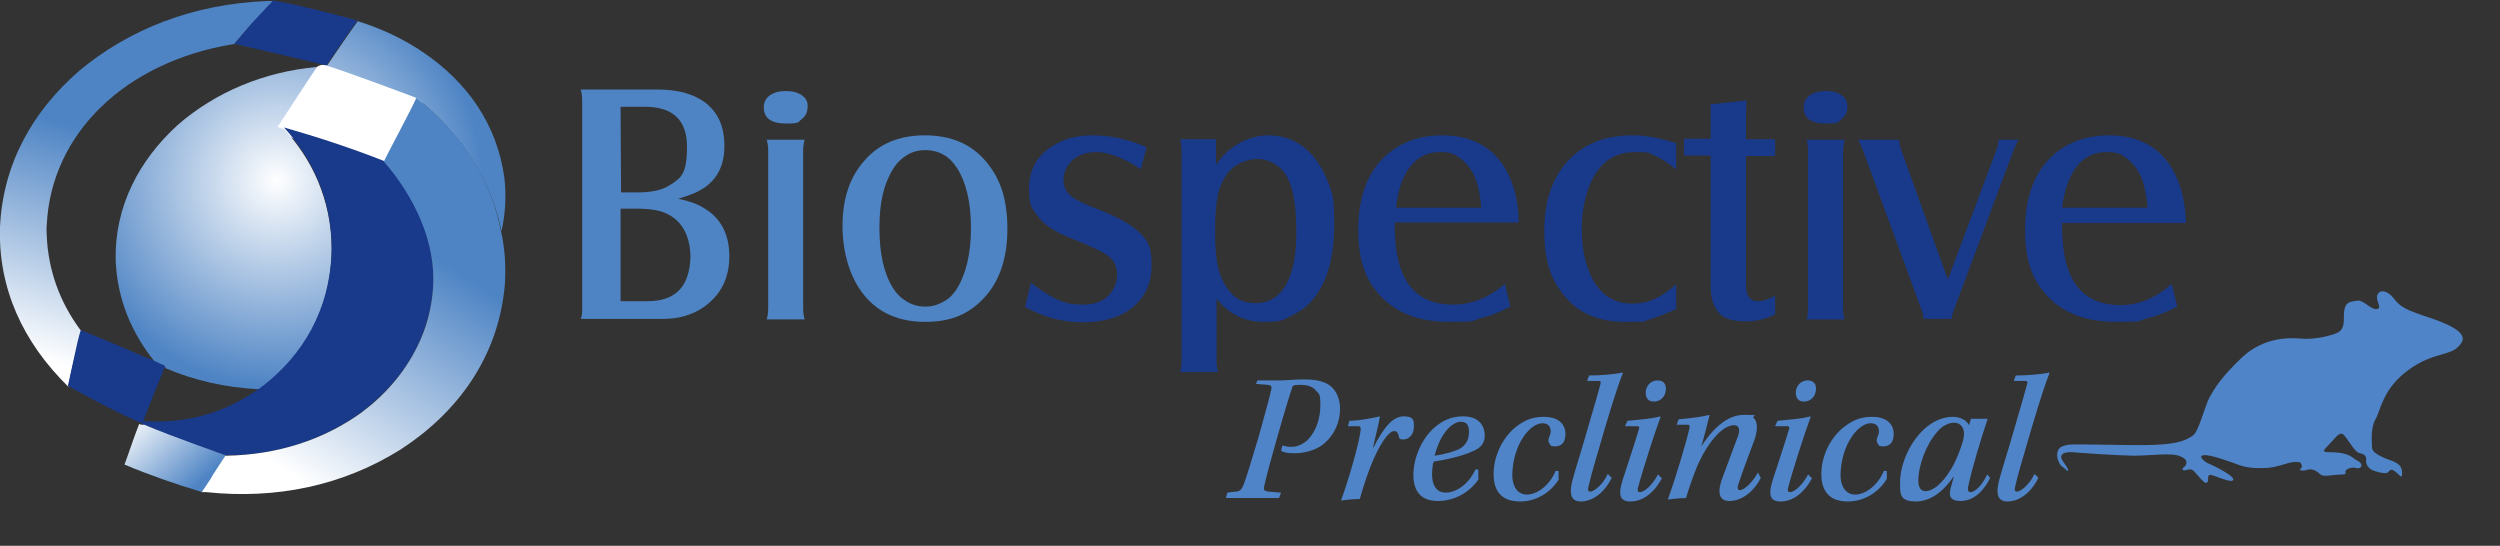
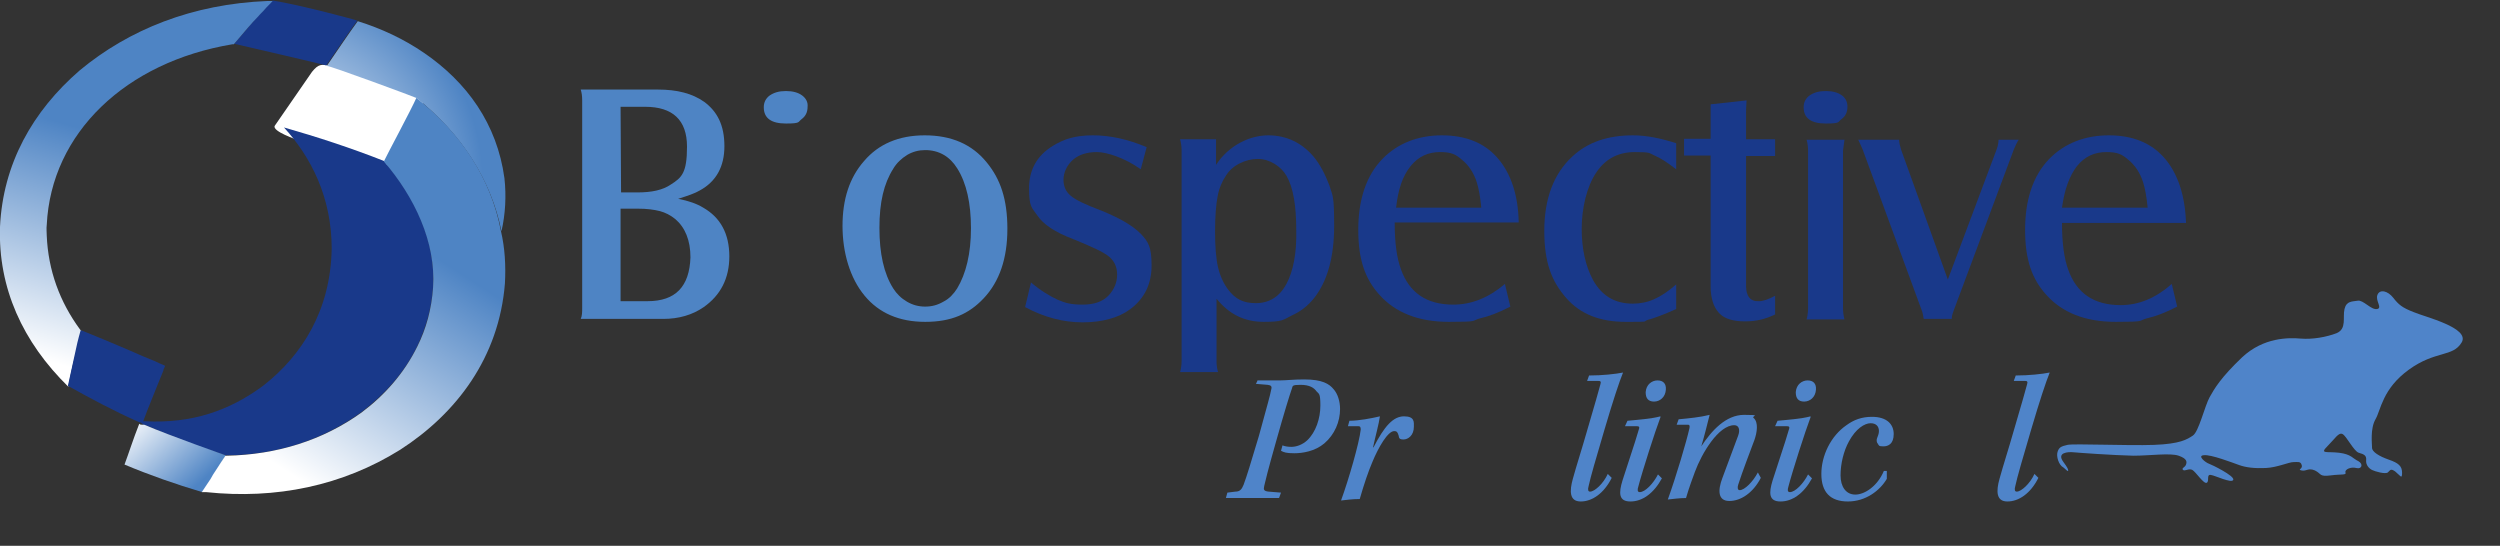
<svg xmlns="http://www.w3.org/2000/svg" version="1.1" id="Layer_1" x="0px" y="0px" viewBox="0 0 508 110.9" style="enable-background:new 0 0 508 110.9;" xml:space="preserve">
  <rect x="0" y="0" width="508" height="110.9" fill="#333333" stroke="none" />
  <style type="text/css">
	.st0{fill:#4F84C9;}
	.st1{fill:#4E84C4;}
	.st2{fill:#FFFFFF;}
	.st3{fill:#19398A;}
	.st4{fill:url(#SVGID_1_);}
	.st5{fill:url(#SVGID_00000145026277983227084270000014361916517538570138_);}
	.st6{fill:url(#SVGID_00000031897746176637770070000014441110010782049952_);}
	.st7{fill:url(#SVGID_00000005974987711703126740000018109816030115369899_);}
	.st8{fill:url(#SVGID_00000155867734354940170680000011401141269311953073_);}
</style>
  <g>
    <path class="st0" d="M255.6,77.3c0.8,0,3,0,4.4,0s2.8-0.2,5-0.2c3.7,0,5.1,0.9,6,2c0.8,0.9,1.3,2.4,1.3,4c0,2.6-1.1,5.2-3.2,7   c-1.9,1.6-4.4,2-6.1,2s-2.1-0.2-2.7-0.5l0.3-1.1c0.5,0.2,1.1,0.3,1.8,0.3c1,0,2.2-0.4,3.2-1.3c1.8-1.7,2.7-4.5,2.7-7.1   s-0.3-2.3-0.8-2.9c-0.5-0.7-1.4-1.3-3.2-1.3s-1.6,0.2-1.8,0.8c-0.4,1.1-1.6,5-3.2,10.7c-1.7,6-2.2,8.1-2.4,9   c-0.2,0.8-0.1,1.1,0.9,1.2l2.5,0.2l-0.4,1.1c-1.4,0-3.4,0-5.8,0c-2.4,0-4.2,0-5,0l0.3-1.1l1.6-0.2c0.9,0,1.3-0.4,1.7-1.4   c0.7-1.9,1.3-3.9,3.1-9.9c1.7-6.2,2.3-8.3,2.5-9.4c0.2-0.7,0-0.9-0.7-1l-2.4-0.2l0.4-0.8L255.6,77.3z" />
    <path class="st0" d="M274.2,85.5c1.9,0,4.5-0.5,6.2-0.9c-0.2,1.5-1,4.4-1.4,6.3h0.1c2.2-4.3,4-6.3,6.2-6.3s2,1.2,2,2.1   c0,1.8-1.2,2.6-2.1,2.6s-0.9-0.3-1-0.8c-0.2-0.6-0.3-0.9-0.9-0.9c-1.3,0-3.2,3.3-4.4,6.2c-0.9,2.1-1.7,4.5-2.6,7.6   c-1.5,0-2.8,0.2-3.8,0.3c1.6-4.4,3.7-11.7,4-14.4c0-0.5-0.1-0.7-0.5-0.7h-2.1L274.2,85.5L274.2,85.5z" />
-     <path class="st0" d="M300.5,97.3c-1.8,2.7-4.9,4.5-8.3,4.5s-5-1.9-5-5.3s1.7-7.8,5-10.2c1.6-1.2,3.3-1.7,5.1-1.7   c3.2,0,4.4,1.9,4.4,3.9s-1.4,2.8-2.7,3.3c-1.9,0.9-5.6,1.7-7.7,2c-0.2,0.7-0.3,1.7-0.3,2.6c0,2.1,0.8,3.7,2.8,3.7s4.6-1.6,6-4.7   h0.6v1.9L300.5,97.3z M291.5,92.6c1.6-0.2,3.8-0.8,4.9-1.3c1.4-0.7,2.1-1.9,2.1-3.5s-0.6-2.1-1.7-2.1S293,87,291.5,92.6z" />
-     <path class="st0" d="M316.8,97.3c-1.4,2.4-4.3,4.6-7.9,4.6s-5.4-1.9-5.4-5.6s1.9-7.7,5-9.9c1.5-1.1,3.1-1.7,5.2-1.7   c3,0,4.4,1.5,4.4,3.5s-1.1,2.5-2.1,2.5s-0.9-0.2-1.1-0.5c-0.3-0.3-0.3-0.8-0.2-1.1c0.2-0.5,0.4-1,0.4-1.5c0-0.9-0.5-1.6-1.7-1.6   s-3,1.1-4.4,3.7c-1.1,2-1.7,4.6-1.7,6.9s1.1,3.9,3,3.9s4.5-1.7,5.8-4.8h0.6v1.6H316.8z" />
    <path class="st0" d="M322.9,76.3c2.7,0,5.4-0.3,6.9-0.6c-0.8,2-2,5.6-3.8,11.7c-1.7,5.8-2.8,9.5-3.2,11.4c-0.2,0.7-0.1,1.1,0.3,1.1   c0.9,0,2.7-1.6,3.6-3.6l0.8,0.8c-1.6,3.2-4,4.8-6.3,4.8s-2.3-2.1-1.6-4.6c0.8-2.9,1.7-5.6,2.9-9.8c1.7-5.8,2.3-7.9,2.7-9.4   c0.2-0.6,0-0.7-0.5-0.7h-2.2L322.9,76.3L322.9,76.3z" />
    <path class="st0" d="M330.7,85.5c2.1-0.2,4.9-0.4,6.7-0.9v0.2c-1,2.6-3.7,11-4.5,14.1c-0.2,0.6-0.2,1.1,0.3,1.1   c1.1,0,2.8-1.8,3.7-3.6l0.8,0.8c-1.7,3.1-4,4.7-6.4,4.7s-2.4-1.7-1.6-4.3c0.9-2.9,2.5-7.5,3.3-10.3c0.2-0.5,0.1-0.7-0.4-0.7h-2.4   L330.7,85.5z M338.5,79.2c-0.1,1.5-1.2,2.4-2.4,2.4s-1.7-0.7-1.7-1.9c0.1-1.6,1.3-2.4,2.4-2.4C338,77.3,338.6,78,338.5,79.2z" />
    <path class="st0" d="M357.8,97.1c-1.6,3.1-4.1,4.7-6.4,4.7s-2.4-2.1-1.4-4.7c1-2.7,2.3-6.2,3.2-8.6c0.4-1.1,0.2-2.1-0.8-2.1   c-3.2,0-6.6,5.7-8,9.5c-0.5,1.4-1.1,2.9-1.8,5.3c-1.3,0-2.7,0.2-3.7,0.3c1.7-4.7,3.8-11.8,4.4-14.5c0.1-0.5,0-0.7-0.3-0.7h-2.3   l0.4-1.1c2.1-0.2,4.3-0.4,6.3-0.9c-0.5,2-1.1,4.4-1.7,6.4c2.1-3.2,5-6.4,8.7-6.4s1.5,0.2,1.9,0.6c1.1,0.9,0.7,3.1,0.2,4.5   c-1,2.7-2.4,6.3-3.3,9.1c-0.2,0.6-0.1,1.1,0.3,1.1c1,0,2.7-1.7,3.7-3.6L357.8,97.1L357.8,97.1z" />
    <path class="st0" d="M361.2,85.5c2.1-0.2,4.9-0.4,6.7-0.9v0.2c-1,2.6-3.7,11-4.5,14.1c-0.2,0.6-0.2,1.1,0.3,1.1   c1.1,0,2.8-1.8,3.7-3.6l0.8,0.8c-1.7,3.1-4,4.7-6.4,4.7s-2.4-1.7-1.6-4.3c0.9-2.9,2.5-7.5,3.3-10.3c0.2-0.5,0.1-0.7-0.4-0.7h-2.4   L361.2,85.5z M369,79.2c-0.1,1.5-1.2,2.4-2.4,2.4s-1.7-0.7-1.7-1.9c0.1-1.6,1.3-2.4,2.4-2.4C368.5,77.3,369.1,78,369,79.2z" />
    <path class="st0" d="M383.4,97.3c-1.4,2.4-4.3,4.6-7.9,4.6s-5.4-1.9-5.4-5.6s1.9-7.7,5.1-9.9c1.5-1.1,3.1-1.7,5.2-1.7   c3,0,4.4,1.5,4.4,3.5s-1.1,2.5-2.1,2.5s-0.9-0.2-1.1-0.5c-0.3-0.3-0.3-0.8-0.2-1.1c0.2-0.5,0.4-1,0.4-1.5c0-0.9-0.5-1.6-1.7-1.6   s-3,1.1-4.4,3.7c-1.1,2-1.7,4.6-1.7,6.9s1.1,3.9,3,3.9s4.5-1.7,5.8-4.8h0.6L383.4,97.3L383.4,97.3z" />
-     <path class="st0" d="M404.4,97.1c-1,2.1-3,4.7-6,4.7s-2.2-2-1.7-3.8c0.1-0.3,0.2-0.8,0.3-1.1h-0.1c-1.5,2.3-4.2,5-7.6,5   s-3.2-1.7-3.2-3.9c0-4.2,2.6-9.5,6.3-11.9c1.6-1,3-1.4,4.4-1.4s2.8,0.6,3.3,1.7l0.4-1.3h3.4c-1.3,3.8-3.3,10.5-3.9,13.5   c-0.2,0.7-0.2,1.4,0.4,1.4c1,0,2.5-1.6,3.4-3.6L404.4,97.1L404.4,97.1z M391.2,99.8c1.6,0,3.5-1.5,5.4-4.7c0.9-1.5,2.5-5.4,2.5-6.9   s-0.9-2.3-2-2.3s-2.3,0.5-3.5,1.9c-2.2,2.5-3.8,6.8-3.8,9.9C389.8,98.8,390.2,99.8,391.2,99.8z" />
    <path class="st0" d="M409.6,76.3c2.7,0,5.4-0.3,6.9-0.6c-0.8,2-2,5.6-3.8,11.7c-1.7,5.8-2.8,9.5-3.2,11.4c-0.2,0.7-0.1,1.1,0.3,1.1   c0.9,0,2.7-1.6,3.6-3.6l0.8,0.8c-1.6,3.2-4,4.8-6.3,4.8s-2.3-2.1-1.6-4.6c0.8-2.9,1.7-5.6,2.9-9.8c1.7-5.8,2.3-7.9,2.7-9.4   c0.2-0.6,0-0.7-0.5-0.7h-2.2L409.6,76.3L409.6,76.3z" />
  </g>
  <path class="st0" d="M420.1,95.7c0,0,0.7,0.2-0.8-1.8s1-2.1,2-2s8,0.6,12.2,0.7c3.3,0,7.5-0.6,9.2,0s1.7,1.2,1.5,1.8  c-0.2,0.6-1,0.7-0.6,1.1c0.4,0.3,1.2-0.4,1.9,0s2.3,2.9,2.9,2.6s-0.1-1.7,0.8-1.6s4.3,1.8,4.6,1c0.3-0.8-4.4-3.1-5-3.3  s-2.4-1.6-1-1.7c1.4-0.2,5.8,1.5,7.2,2c1.4,0.5,3.1,0.7,5.4,0.6s4.7-1.2,5.6-1.2s1.5-0.2,1.7,0.6c0.3,0.8-1,0.9,0,1.1s1.3-0.6,2.7,0  c1.4,0.7,0.8,1.3,3.2,1c2.3-0.3,3.2,0,3-0.6s1.1-1.2,2.2-0.9c1.1,0.3,1.5-0.8,0.4-1.4c-1.1-0.5-1.4-1.4-3.9-1.7  c-2.5-0.3-4,0.3-2.4-1.3c1.6-1.6,2.3-2.9,3.1-2.5c0.8,0.4,2.3,3.5,3.3,3.8s1.6,0.5,1.5,1.5s0.6,1.7,1.2,2s2.7,0.9,3.2,0.5  s0.5-0.9,1.5-0.2c1,0.8,1.4,1.7,1.4,0.3s-0.7-2-2.7-2.7S482,91.8,482,91s-0.4-3.9,0.7-5.8s1.4-6.2,6.8-10.1s8.9-2.5,10.7-5.5  c1.8-3-7.5-5.2-9.8-6.2c-2.3-0.9-3-1.5-4.1-2.9s-2.7-1.8-3.2-0.6s1.1,2.7-0.1,2.9s-2.8-1.9-3.9-1.7s-2.3,0-2.7,1.7  c-0.4,1.7,0.5,4-1.6,4.9c-2.1,0.8-4.9,1.3-7.3,1.1c-2.4-0.2-7.5-0.3-11.9,3.8c-4.3,4.1-5.6,6.3-6.6,8.1c-1,1.8-2.2,7-3.4,7.8  s-2.6,1.7-7.9,1.9s-16.3-0.3-17.6,0s-1.7,0.5-2,1.4s0.2,2.7,1.2,3.2C420,95.6,420.1,95.7,420.1,95.7L420.1,95.7z" />
  <path class="st1" d="M142.9,42.2c-1.3-0.8-3-1.4-5.1-1.8c1.9-0.6,3.4-1.1,4.4-1.7c3.3-1.8,5-4.8,5-9s-1.4-7-4.1-9  c-2.4-1.7-5.5-2.5-9.4-2.5H118c0.2,0.6,0.3,1.3,0.3,2.2v42.1c0,0.9,0,1.7-0.3,2.3h16.8c3.1,0,5.9-0.8,8.2-2.4  c3.4-2.4,5.2-5.8,5.2-10.3C148.2,47.5,146.4,44.2,142.9,42.2L142.9,42.2z M126.1,21.7h5c5.6,0,8.5,2.7,8.5,8.1s-1.1,6.3-3.3,7.7  c-1.6,1.1-3.8,1.6-6.8,1.6h-3.3L126.1,21.7L126.1,21.7L126.1,21.7z M131.6,61.2h-5.5V42.4h3.5c1.9,0,3.3,0.2,4.5,0.5  c1.1,0.3,2.1,0.8,3.1,1.6c2,1.7,3.1,4.3,3.1,7.8C140.1,58.2,137.3,61.2,131.6,61.2L131.6,61.2z" />
  <path class="st2" d="M77.3,33.6l-16.1-4.9c-1.2-0.4-5.8-2-5.4-3.1l7.6-11c1.3-1.6,1.9-1.6,3.8-1.2l17.3,5c1.2,0.4,1.8,1.7,1.4,2.8  l-6.3,11.2C79.1,33.7,78.4,34,77.3,33.6z" />
  <path class="st1" d="M163,19.4c-0.8-0.6-1.9-0.9-3.3-0.9s-2.4,0.3-3.3,0.9c-0.8,0.6-1.2,1.4-1.2,2.4c0,2.2,1.5,3.3,4.5,3.3  s2.4-0.3,3.2-0.9s1.2-1.4,1.2-2.5C164.2,20.8,163.8,20,163,19.4L163,19.4z" />
-   <path class="st1" d="M163.5,28.4h-7.7c0.2,0.7,0.3,1.4,0.3,2.3v31.9c0,0.8-0.1,1.6-0.3,2.3h7.7c-0.2-0.7-0.3-1.5-0.3-2.3v-32  C163.2,29.8,163.3,29.1,163.5,28.4z" />
  <path class="st1" d="M187.9,27.5c-5.3,0-9.4,1.8-12.3,5.2c-3,3.4-4.4,7.8-4.4,13.2s1.5,10.6,4.5,14.2c2.9,3.5,7,5.3,12.3,5.3  s8.9-1.6,11.9-4.8c3.2-3.4,4.8-8.1,4.8-14.1s-1.4-10.1-4.2-13.5C197.5,29.3,193.3,27.5,187.9,27.5z M194.5,58.6  c-0.7,1.1-1.6,2.1-2.8,2.7c-1.2,0.7-2.4,1-3.7,1s-2.5-0.3-3.7-1s-2.1-1.6-2.8-2.7c-1.9-3-2.8-7.1-2.8-12.3s0.9-9,2.8-12  c0.7-1.2,1.7-2.1,2.8-2.8c1.2-0.7,2.4-1,3.7-1c2.8,0,5,1.3,6.5,3.7c1.9,3,2.8,7.1,2.8,12.2S196.3,55.6,194.5,58.6z" />
  <path class="st3" d="M223.8,42.8c-3.2-1.2-5.3-2.2-6.2-3c-1-0.8-1.5-1.9-1.5-3.3s0.7-3,2-4.1c1.2-1,2.8-1.5,4.8-1.5s5.7,1.2,8.9,3.5  l1.2-4.5c-3.8-1.6-7.4-2.4-10.9-2.4s-5.8,0.7-8.1,2.1c-3.3,2-4.9,4.9-4.9,8.7s0.6,3.9,1.7,5.5c1.2,1.8,3.6,3.4,7.3,4.8  c3.7,1.5,6.1,2.6,7.2,3.5c1.1,0.9,1.7,2.1,1.7,3.7s-0.6,3-1.7,4.2c-1.2,1.3-3,1.9-5.3,1.9s-3.5-0.3-5.1-1c-1.5-0.7-3.4-1.8-5.4-3.5  l-1.2,5c3.9,2.1,7.8,3.1,11.7,3.1s7.3-0.9,9.7-2.7c2.9-2.2,4.3-5.1,4.3-8.9s-0.7-4.8-2.2-6.4C230.1,45.8,227.5,44.3,223.8,42.8z" />
  <path class="st3" d="M266.9,31.8c-2.4-2.8-5.5-4.3-9.2-4.3s-8,2-10.6,6v-5.2h-7.3c0.2,0.8,0.3,1.5,0.3,2.3v42.8  c0,0.7-0.1,1.5-0.3,2.2h7.7c-0.2-0.7-0.3-1.4-0.3-2.2V60.7c2.6,3.2,5.7,4.7,9.6,4.7s3.9-0.4,5.7-1.3c1.8-0.8,3.3-2,4.5-3.5  c2.7-3.4,4.1-8.3,4.1-14.7s-0.3-6-1-8.3C269.3,35.5,268.3,33.5,266.9,31.8L266.9,31.8z M261.4,57.7c-1.4,2.6-3.5,3.9-6.2,3.9  s-4.2-0.9-5.6-2.7c-1-1.3-1.7-2.9-2.1-4.6c-0.4-1.7-0.6-4.2-0.6-7.3s0.2-5.4,0.5-7c0.3-1.7,0.9-3.1,1.7-4.3c0.7-1.1,1.6-1.9,2.8-2.5  s2.4-0.9,3.7-0.9c1.3,0,2.4,0.4,3.4,1s1.8,1.4,2.4,2.4c1.4,2.4,2,6.1,2,11.1C263.5,51.4,262.8,55.1,261.4,57.7L261.4,57.7z" />
  <path class="st3" d="M304.3,32.1c-2.7-3.1-6.5-4.6-11.3-4.6s-9,1.6-12.1,4.8c-3.3,3.4-4.9,8.3-4.9,14.4s1.4,10,4.3,13.2  c3.2,3.6,7.9,5.5,14.1,5.5s4.5-0.2,6.3-0.7c1.8-0.4,3.9-1.2,6.2-2.4l-1.1-4.6c-3.3,2.8-6.8,4.2-10.5,4.2c-5.4,0-8.9-2.4-10.6-7.1  c-0.9-2.4-1.3-5.6-1.3-9.6h25.2C308.5,39.6,307,35.2,304.3,32.1L304.3,32.1z M283.7,42.1c0.4-3.6,1.3-6.3,2.9-8.3s3.6-2.9,6-2.9  s3.2,0.5,4.4,1.5c1.5,1.2,2.5,2.8,3.1,4.7c0.4,1.3,0.7,3,0.9,5.1h-17.3V42.1z" />
  <path class="st3" d="M319.5,31.8c-3.8,3.5-5.7,8.6-5.7,15.1s1.5,10.3,4.5,13.7c2.8,3.2,6.8,4.8,12,4.8s3.4,0,4.5-0.4  c1.2-0.3,3.1-1,5.8-2.2v-5c-1.6,1.4-3.1,2.4-4.5,3c-1.3,0.6-2.8,0.9-4.3,0.9c-3.7,0-6.3-1.6-8.1-4.8c-1.5-2.8-2.3-6.3-2.3-10.4  s1-8.6,3-11.5c1.8-2.7,4.4-4.1,7.8-4.1s2.8,0.2,4,0.7c1.2,0.5,2.6,1.4,4.4,2.8v-5.3c-3.1-1-6-1.6-8.8-1.6  C326.7,27.5,322.6,28.9,319.5,31.8z" />
  <path class="st3" d="M354.8,58.1V31.7h5.9v-3.4h-5.9v-5.2c0-0.4,0-1.3,0.1-2.7l-7.3,0.8v7h-5.4v3.4h5.4v26.6c0,2.4,0.6,4.2,1.7,5.4  c1.1,1.2,2.9,1.7,5.3,1.7s4.2-0.5,6.1-1.4v-3.8c-1.3,0.7-2.4,1.1-3.3,1.1C355.7,61.3,354.8,60.2,354.8,58.1L354.8,58.1z" />
  <path class="st3" d="M374.3,19.4c-0.8-0.6-1.9-0.9-3.3-0.9s-2.4,0.3-3.3,0.9c-0.8,0.6-1.2,1.4-1.2,2.4c0,2.2,1.5,3.3,4.5,3.3  s2.4-0.3,3.2-0.9c0.8-0.6,1.2-1.4,1.2-2.5C375.4,20.8,375.1,20,374.3,19.4L374.3,19.4z" />
  <path class="st3" d="M374.8,28.4h-7.7c0.2,0.7,0.3,1.4,0.3,2.3v31.9c0,0.8-0.1,1.6-0.3,2.3h7.7c-0.2-0.7-0.3-1.5-0.3-2.3v-32  C374.6,29.8,374.7,29.1,374.8,28.4z" />
  <path class="st3" d="M405.7,30.4l-9.9,26.4l-9.5-26.4c-0.2-0.7-0.4-1.4-0.4-2h-8.3c0.4,0.9,0.7,1.5,0.9,2l11.9,32.4  c0.3,0.7,0.4,1.4,0.5,2h5.7v-0.2c0-0.4,0.2-1,0.5-1.8l12.1-32.4c0.3-0.7,0.6-1.4,1-2h-4.1C406.1,28.9,406,29.6,405.7,30.4  L405.7,30.4z" />
  <path class="st3" d="M430.9,62c-5.4,0-8.9-2.4-10.6-7.1c-0.9-2.4-1.3-5.6-1.3-9.6h25.2c-0.2-5.7-1.7-10.1-4.4-13.2  c-2.7-3.1-6.5-4.6-11.3-4.6s-9,1.6-12.1,4.8c-3.3,3.4-4.9,8.3-4.9,14.4s1.4,10,4.3,13.2c3.2,3.6,7.9,5.5,14.1,5.5s4.5-0.2,6.3-0.7  c1.8-0.4,3.9-1.2,6.2-2.4l-1.1-4.6C438,60.6,434.6,62,430.9,62L430.9,62z M422,33.8c1.6-2,3.6-2.9,6-2.9s3.2,0.5,4.4,1.5  c1.5,1.2,2.5,2.8,3.1,4.7c0.4,1.3,0.7,3,0.9,5.1H419C419.5,38.5,420.5,35.8,422,33.8z" />
  <g>
    <radialGradient id="SVGID_1_" cx="56.2" cy="724.4" r="41.9" gradientTransform="matrix(1 0 0 1 0 -687.7)" gradientUnits="userSpaceOnUse">
      <stop offset="0" style="stop-color:#FFFFFF" />
      <stop offset="1" style="stop-color:#4E84C4" />
    </radialGradient>
    <path class="st4" d="M84.6,19.9c9,7.1,15.2,16.6,17.3,27.1c0.8-3.5,1-7.2,0.6-10.8c-1.5-11-7.6-19.5-16.4-25.5   C82,7.9,77.5,5.8,72.7,4.3c-1.9,2.6-3.9,5.6-6.3,9.1C66.7,13.2,84.5,19.8,84.6,19.9z" />
    <radialGradient id="SVGID_00000052101242436261234230000014220348629638308798_" cx="56.2" cy="724.4" r="41.9" gradientTransform="matrix(1 0 0 1 0 -687.7)" gradientUnits="userSpaceOnUse">
      <stop offset="0" style="stop-color:#FFFFFF" />
      <stop offset="1" style="stop-color:#4E84C4" />
    </radialGradient>
-     <path style="fill:url(#SVGID_00000052101242436261234230000014220348629638308798_);" d="M64.4,13.6c-10.8,1-20.6,5.1-28.3,11.8   c-8,7.3-12.8,16.7-12.6,27.4c0.3,8.1,3.3,15,8.1,20.9c0.7,0.3,1.3,0.6,2,0.9c0,0,0,0,0,0.2c5.6,2.4,12.1,4,19.3,4.3   c0.3-0.2,0.5-0.4,0.8-0.6c7.5-5.9,13.5-15,13.7-27.7c0-10.4-4.2-18.7-9.7-24.6c-0.4,0-0.9-0.3-1.3-0.4C59.5,21,62.1,17.1,64.4,13.6   L64.4,13.6z" />
    <path class="st3" d="M50.5,5.5c-0.9,1.1-1.9,2.2-2.9,3.4c0,0,18.2,4.2,18.7,4.4l0,0c2.4-3.5,4.4-6.5,6.3-9.1   C72.6,4.1,61,1,55.4,0.1c-0.6,0.6-2.4,2.6-2.9,3.1C51.9,3.9,51.1,4.7,50.5,5.5L50.5,5.5z" />
    <linearGradient id="SVGID_00000134222135707489143830000010869080334889363362_" gradientUnits="userSpaceOnUse" x1="12.377" y1="761.893" x2="28.777" y2="704.993" gradientTransform="matrix(1 0 0 1 0 -687.7)">
      <stop offset="0" style="stop-color:#FFFFFF" />
      <stop offset="0.8" style="stop-color:#4E84C4" />
    </linearGradient>
    <path style="fill:url(#SVGID_00000134222135707489143830000010869080334889363362_);" d="M16.5,67.2c-0.1,0-0.1-0.2-0.2-0.2   c-4.2-5.7-6.5-12.1-6.8-19.1c0-0.7-0.1-1.5,0-2.2C10.4,27,25.6,12.6,47.2,9c0,0,0.2,0,0.3,0c1-1.2,2-2.3,2.9-3.4   c0.7-0.8,1.4-1.6,2.1-2.3c0.4-0.5,0.9-0.9,1.3-1.4c0.5-0.6,1.1-1.1,1.6-1.7h-1C39.1,0.8,26.2,6,16.2,14.3C6.6,22.6,0.6,33.3,0,46.1   c-0.4,12.4,4.6,23.4,13.9,32.5v-0.2c0.4-2,0.8-4,1.4-6.2C15.7,70.6,16.1,69,16.5,67.2z" />
    <path class="st3" d="M29.3,86.3c5.4,2.3,10.7,4.4,16.5,6.2h0.3c10.1,0,19.5-3.1,27.4-8.8c4.7-3.6,8.7-8,11.3-13.4   c1.7-3.6,2.9-7.6,3.2-12c0.6-9.3-3.7-18.4-10-25.6c-6.6-2.6-13.6-4.9-20.3-6.8c5.5,6,9.7,14.2,9.7,24.6   c-0.2,12.7-6.2,21.8-13.7,27.7c-0.3,0.2-0.5,0.4-0.8,0.6c-6.3,4.5-13.7,7.3-23.4,6.8h-0.4c1.1-3,2.5-6.3,4.1-10.3   c0-0.3,0.2-0.5,0.3-0.8c0,0,0,0,0-0.2c-0.7-0.3-1.4-0.6-2-0.9c-0.7-0.3-1.5-0.6-2.2-0.9c-4.7-2.1-13-5.5-12.9-5.4   c-0.5,1.7-0.9,3.4-1.2,4.9c-0.5,2.2-1,4.5-1.4,6.4c4.3,2.4,9.3,5.1,14.5,7.4c0.3,0,0.5,0.2,0.6,0.3c0.1,0.1,0.2,0.2,0.3,0.2   L29.3,86.3z" />
    <linearGradient id="SVGID_00000036223792295326321650000000869440722774226868_" gradientUnits="userSpaceOnUse" x1="27.069" y1="771.828" x2="40.169" y2="786.228" gradientTransform="matrix(1 0 0 1 0 -687.7)">
      <stop offset="0" style="stop-color:#FFFFFF" />
      <stop offset="1" style="stop-color:#4E84C4" />
    </linearGradient>
    <path style="fill:url(#SVGID_00000036223792295326321650000000869440722774226868_);" d="M45.8,92.5c0,0-11.1-3.9-16.5-6.2   c-0.1,0-0.2,0-0.3,0s-0.2,0-0.2,0c-0.2,0-0.3,0-0.5-0.2c-1.3,3.3-2.1,5.9-3,8.3c5,2.1,10.4,4,15.8,5.6c0.7-0.8,4.1-6.3,4.7-7.3   V92.5z" />
    <linearGradient id="SVGID_00000018213239035651674470000010242749904059400850_" gradientUnits="userSpaceOnUse" x1="59.253" y1="784.169" x2="95.253" y2="728.469" gradientTransform="matrix(1 0 0 1 0 -687.7)">
      <stop offset="0" style="stop-color:#FFFFFF" />
      <stop offset="0.8" style="stop-color:#4E84C4" />
    </linearGradient>
    <path style="fill:url(#SVGID_00000018213239035651674470000010242749904059400850_);" d="M84.6,19.9c-1,2.3-6,11.6-6.6,12.9   c6.2,7.2,10.6,16.4,10,25.6c-0.3,4.4-1.4,8.4-3.2,12c-2.6,5.3-6.5,9.8-11.3,13.4c-7.9,5.7-17.3,8.6-27.4,8.8h-0.3   c-0.7,1-1.3,2-1.9,2.9c-0.4,0.6-0.8,1.2-1.1,1.8c-0.6,0.9-1.2,1.8-1.8,2.7c0,0,0.8,0,0.9,0c14.2,1.5,27.7-1.3,39.4-8.6   c11.5-7.4,20.1-18.8,21.3-33.8c0.2-3.6,0-7.2-0.8-10.6C99.8,36.3,93.6,26.9,84.6,19.9L84.6,19.9z" />
  </g>
</svg>